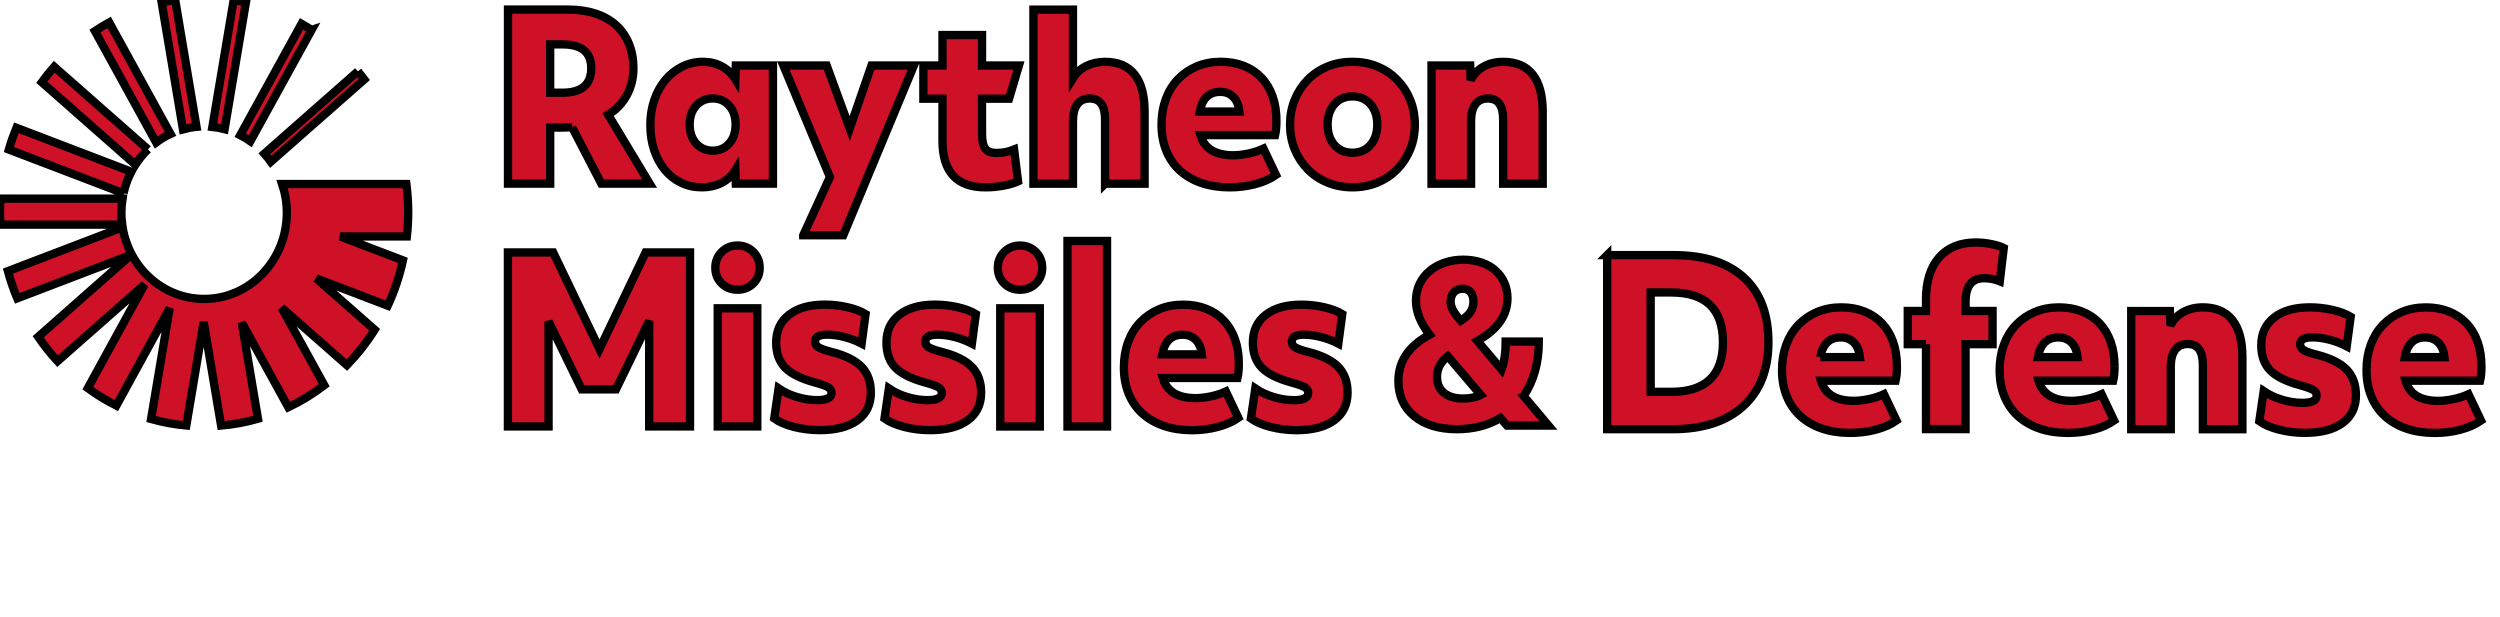
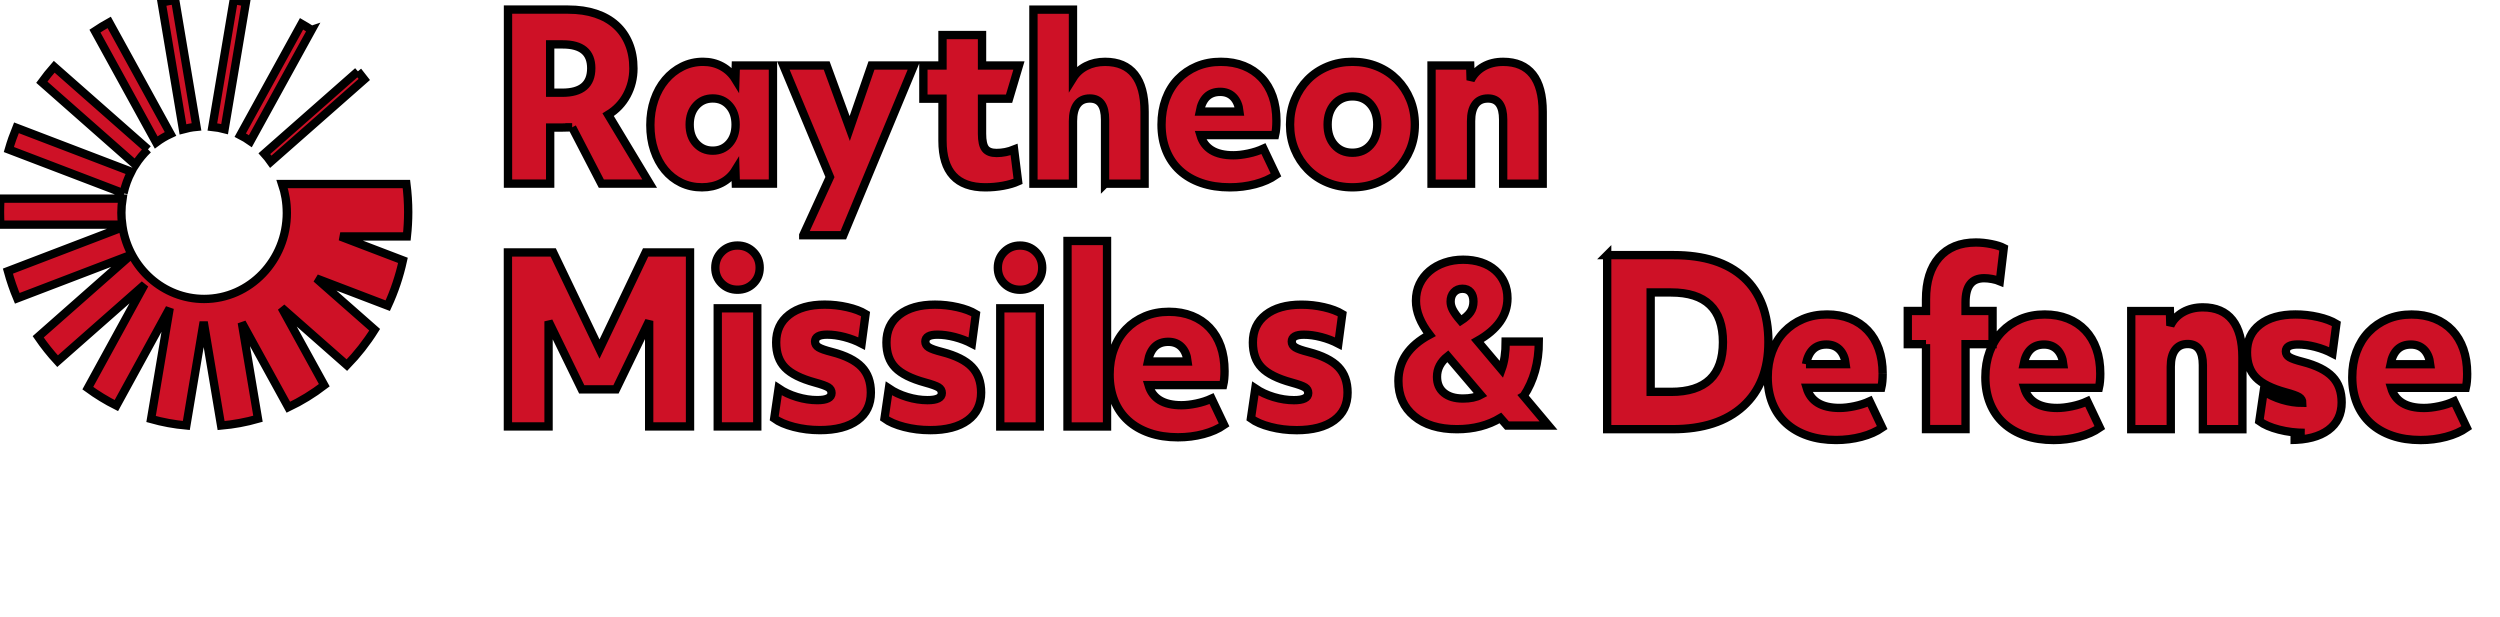
<svg xmlns="http://www.w3.org/2000/svg" width="300" height="74" xml:space="preserve" version="1.1">
  <g>
    <title>Layer 1</title>
-     <path stroke="null" id="svg_1" fill="#CE1126" d="m19.399,0.299c0.534,-0.119 1.076,-0.218 1.623,-0.299l2.559,15.221c-0.557,0.053 -1.101,0.153 -1.627,0.298l-2.555,-15.22zm-0.658,16.795c0.536,-0.399 1.112,-0.744 1.72,-1.026l-7.358,-13.381c-0.585,0.324 -1.155,0.671 -1.711,1.042l7.349,13.365zm-4.174,8.43c0,-0.575 0.047,-1.137 0.133,-1.686l-14.649,0c-0.032,0.534 -0.052,1.07 -0.052,1.613c0,0.506 0.017,1.008 0.045,1.508l14.62,0c-0.063,-0.47 -0.097,-0.947 -0.097,-1.435m19.855,0c0,5.717 -4.445,10.35 -9.927,10.35c-4.911,0 -8.986,-3.719 -9.784,-8.6l-13.763,5.263c0.306,1.121 0.681,2.21 1.122,3.262l13.678,-5.229l-11.165,9.849c0.707,1.035 1.484,2.011 2.326,2.922l10.44,-9.2l-6.812,12.438c1.082,0.789 2.226,1.49 3.425,2.091l6.4,-11.685l-2.233,13.297c1.367,0.385 2.78,0.647 4.23,0.778l2.083,-12.426l2.091,12.434c1.518,-0.133 2.996,-0.408 4.423,-0.816l-1.939,-11.536l5.584,10.154c1.528,-0.729 2.973,-1.615 4.315,-2.642l-5.125,-9.308l7.836,6.898c1.249,-1.285 2.368,-2.708 3.333,-4.249l-7.002,-6.161l8.572,3.275c0.793,-1.715 1.407,-3.538 1.823,-5.44l-7.524,-2.872l7.996,-0.001c0.103,-0.959 0.161,-1.931 0.161,-2.919c0,-1.143 -0.078,-2.266 -0.216,-3.368l-14.914,0c0.364,1.077 0.564,2.234 0.564,3.441m-19.599,-2.328c0.203,-0.916 0.519,-1.787 0.937,-2.592l-13.787,-5.271c-0.346,0.846 -0.65,1.717 -0.908,2.608l13.759,5.255zm28.128,-14.639l-11.223,9.882c0.276,0.306 0.535,0.629 0.773,0.968l11.22,-9.877c-0.25,-0.331 -0.506,-0.655 -0.77,-0.973m-5.558,-4.964c-0.394,-0.257 -0.794,-0.506 -1.202,-0.739l-7.357,13.36c0.422,0.215 0.827,0.457 1.213,0.729l7.347,-13.35zm-19.631,14.33l-11.257,-9.916c-0.522,0.593 -1.018,1.213 -1.485,1.856l11.231,9.898c0.434,-0.673 0.942,-1.288 1.511,-1.838m7.726,-2.696c0.502,0.051 0.993,0.142 1.469,0.268l2.557,-15.215c-0.484,-0.106 -0.973,-0.195 -1.467,-0.27l-2.559,15.217zm94.903,7.058c-0.695,0.128 -1.411,0.193 -2.148,0.193c-3.428,0 -5.141,-1.859 -5.141,-5.58l0,-5.057l-2.294,0l0,-3.986l2.294,0l0,-3.655l4.745,0l0,3.655l4.429,0l-1.186,3.986l-3.244,0l0,4.205c0,0.861 0.132,1.461 0.396,1.8c0.264,0.34 0.711,0.509 1.344,0.509c0.72,0 1.425,-0.138 2.109,-0.413l0.475,3.821c-0.492,0.22 -1.085,0.393 -1.78,0.522m-51.731,-7.009l3.506,6.762l5.801,0l-4.983,-8.273c0.967,-0.586 1.713,-1.37 2.241,-2.35c0.527,-0.981 0.79,-2.048 0.79,-3.202c0,-1.099 -0.18,-2.089 -0.54,-2.968c-0.361,-0.88 -0.875,-1.622 -1.542,-2.226c-0.667,-0.605 -1.485,-1.067 -2.452,-1.388c-0.967,-0.32 -2.066,-0.481 -3.295,-0.481l-7.223,0l0,20.888l5.062,0l0,-6.734l1.45,0l1.186,-0.028zm-2.636,-9.95l1.503,0c2.284,0 3.426,0.953 3.426,2.859c0,1.961 -1.159,2.941 -3.48,2.941l-1.45,0l0,-5.8zm26.732,2.529l-4.455,0l-0.052,1.649c-0.405,-0.66 -0.945,-1.172 -1.622,-1.54c-0.677,-0.366 -1.428,-0.549 -2.254,-0.549c-0.897,0 -1.732,0.192 -2.504,0.577c-0.774,0.384 -1.446,0.916 -2.017,1.594c-0.572,0.678 -1.015,1.479 -1.332,2.405c-0.316,0.926 -0.474,1.929 -0.474,3.009c0,1.1 0.154,2.107 0.462,3.024c0.307,0.917 0.734,1.704 1.279,2.364c0.545,0.659 1.195,1.173 1.951,1.539c0.755,0.366 1.591,0.55 2.505,0.55c0.878,0 1.664,-0.179 2.359,-0.537c0.694,-0.357 1.243,-0.866 1.648,-1.525l0.052,1.622l4.455,0l0,-14.182zm-5.246,9.358c-0.51,0.578 -1.168,0.866 -1.977,0.866c-0.809,0 -1.472,-0.288 -1.991,-0.866c-0.518,-0.577 -0.777,-1.333 -0.777,-2.267c0,-0.935 0.259,-1.691 0.777,-2.268c0.519,-0.578 1.182,-0.866 1.991,-0.866c0.809,0 1.467,0.288 1.977,0.866c0.509,0.577 0.765,1.333 0.765,2.268c0,0.934 -0.256,1.69 -0.765,2.267m80.139,-7.654c-0.668,-0.678 -1.459,-1.205 -2.373,-1.581c-0.915,-0.375 -1.907,-0.563 -2.979,-0.563c-1.073,0 -2.066,0.188 -2.978,0.563c-0.915,0.376 -1.706,0.903 -2.374,1.581c-0.668,0.678 -1.191,1.476 -1.568,2.391c-0.379,0.916 -0.567,1.914 -0.567,2.996c0,1.082 0.188,2.079 0.567,2.995c0.377,0.916 0.9,1.713 1.568,2.392c0.667,0.678 1.458,1.205 2.374,1.58c0.912,0.375 1.905,0.564 2.978,0.564c1.072,0 2.064,-0.188 2.979,-0.564c0.914,-0.375 1.705,-0.902 2.373,-1.58c0.667,-0.679 1.19,-1.476 1.568,-2.392c0.379,-0.916 0.567,-1.914 0.567,-2.995c0,-1.082 -0.189,-2.08 -0.567,-2.996c-0.377,-0.916 -0.9,-1.713 -1.568,-2.391m-3.19,7.834c-0.546,0.623 -1.266,0.934 -2.162,0.934c-0.896,0 -1.617,-0.311 -2.162,-0.934c-0.546,-0.623 -0.817,-1.438 -0.817,-2.446c0,-1.008 0.271,-1.824 0.817,-2.446c0.545,-0.623 1.265,-0.935 2.162,-0.935c0.896,0 1.616,0.312 2.162,0.935c0.545,0.623 0.817,1.438 0.817,2.446c0,1.008 -0.272,1.824 -0.817,2.446m-11.283,-2.886c0,-1.099 -0.154,-2.084 -0.462,-2.954c-0.309,-0.87 -0.752,-1.613 -1.332,-2.227c-0.581,-0.614 -1.284,-1.085 -2.109,-1.415c-0.827,-0.329 -1.75,-0.495 -2.768,-0.495c-1.055,0 -2.017,0.183 -2.887,0.549c-0.869,0.368 -1.621,0.88 -2.254,1.54c-0.633,0.659 -1.12,1.453 -1.463,2.378c-0.342,0.925 -0.514,1.947 -0.514,3.065c0,1.155 0.189,2.198 0.567,3.133c0.377,0.935 0.923,1.728 1.634,2.378c0.712,0.651 1.573,1.151 2.584,1.498c1.011,0.348 2.149,0.523 3.415,0.523c1.054,0 2.069,-0.129 3.045,-0.385c0.975,-0.256 1.806,-0.623 2.491,-1.099l-1.503,-3.161c-0.563,0.257 -1.174,0.454 -1.833,0.591c-0.658,0.137 -1.251,0.206 -1.779,0.206c-2.162,0 -3.48,-0.805 -3.955,-2.418l8.964,0c0.106,-0.458 0.159,-1.026 0.159,-1.704m-9.202,-1.126c0.298,-1.576 1.115,-2.363 2.451,-2.363c0.65,0 1.176,0.206 1.581,0.618c0.404,0.413 0.65,0.994 0.738,1.745l-4.77,0zm39.955,-4.453c0.799,1.008 1.199,2.501 1.199,4.48l0,8.631l-4.746,0l0,-7.696c0,-1.685 -0.606,-2.528 -1.82,-2.528c-0.668,0 -1.173,0.233 -1.516,0.7c-0.342,0.467 -0.514,1.14 -0.514,2.02l0,7.504l-4.745,0l0,-14.182l4.641,0l0.052,1.759c0.352,-0.696 0.865,-1.237 1.541,-1.622c0.677,-0.385 1.463,-0.577 2.36,-0.577c1.564,0 2.746,0.504 3.547,1.511m-51.318,13.111l0,-7.696c0,-1.685 -0.607,-2.528 -1.819,-2.528c-0.668,0 -1.173,0.233 -1.516,0.7c-0.344,0.467 -0.514,1.14 -0.514,2.02l0,7.504l-4.746,0l0,-20.888l4.746,0l0,8.218c0.387,-0.623 0.913,-1.104 1.582,-1.444c0.667,-0.339 1.423,-0.508 2.268,-0.508c1.564,0 2.746,0.504 3.545,1.511c0.8,1.008 1.2,2.501 1.2,4.48l0,8.631l-4.745,0zm-36.216,6.186l4.804,0l8.472,-20.367l-5.09,0l-2.609,7.559l-2.766,-7.559l-5.196,0l5.588,13.383l-3.203,6.984zm134.73,13.071l-2.187,0l0,-3.985l2.187,0l0,-1.375c0,-2.161 0.522,-3.842 1.568,-5.042c1.046,-1.2 2.517,-1.8 4.415,-1.8c0.597,0 1.217,0.065 1.859,0.192c0.642,0.129 1.138,0.284 1.489,0.467l-0.474,3.985c-0.264,-0.11 -0.572,-0.197 -0.922,-0.262c-0.352,-0.064 -0.668,-0.096 -0.949,-0.096c-0.757,0 -1.319,0.238 -1.687,0.714c-0.37,0.477 -0.554,1.199 -0.554,2.171l0,1.044l3.243,0l0,3.985l-3.243,0l0,10.194l-4.745,0l0,-10.194zm-170.17,-11.012l5.431,0l5.561,11.598l5.536,-11.598l5.325,0l0,20.887l-4.903,0l0,-12.669l-3.981,8.216l-4.112,0l-3.98,-8.162l0,12.615l-4.878,0l0,-20.887zm27.55,4.479c-0.755,0 -1.389,-0.251 -1.899,-0.755c-0.509,-0.504 -0.765,-1.132 -0.765,-1.883c0,-0.752 0.255,-1.383 0.765,-1.897c0.51,-0.513 1.143,-0.77 1.899,-0.77c0.755,0 1.389,0.257 1.898,0.77c0.51,0.513 0.764,1.145 0.764,1.897c0,0.752 -0.254,1.379 -0.764,1.883c-0.509,0.504 -1.144,0.755 -1.898,0.755m-2.372,2.227l4.745,0l0,14.181l-4.745,0l0,-14.181zm12.232,14.619c-1.072,0 -2.104,-0.128 -3.097,-0.384c-0.993,-0.256 -1.78,-0.595 -2.359,-1.017l0.527,-3.6c0.65,0.44 1.389,0.783 2.214,1.031c0.827,0.248 1.634,0.372 2.425,0.372c1.143,0 1.714,-0.285 1.714,-0.852c0,-0.293 -0.131,-0.523 -0.395,-0.688c-0.264,-0.163 -0.8,-0.356 -1.608,-0.577c-1.67,-0.457 -2.861,-1.053 -3.573,-1.786c-0.712,-0.732 -1.068,-1.74 -1.068,-3.022c0,-1.411 0.519,-2.519 1.556,-3.325c1.037,-0.807 2.46,-1.21 4.27,-1.21c0.914,0 1.816,0.101 2.703,0.303c0.887,0.201 1.621,0.476 2.2,0.825l-0.474,3.545c-0.632,-0.33 -1.318,-0.591 -2.055,-0.784c-0.739,-0.191 -1.434,-0.287 -2.083,-0.287c-0.966,0 -1.45,0.275 -1.45,0.824c0,0.293 0.14,0.527 0.422,0.7c0.281,0.175 0.817,0.362 1.608,0.563c1.634,0.423 2.822,1.017 3.559,1.787c0.738,0.77 1.107,1.796 1.107,3.079c0,1.429 -0.537,2.538 -1.608,3.325c-1.073,0.787 -2.584,1.181 -4.535,1.181m13.236,0c-1.072,0 -2.104,-0.128 -3.098,-0.384c-0.993,-0.256 -1.779,-0.595 -2.359,-1.017l0.527,-3.6c0.65,0.44 1.389,0.783 2.214,1.031c0.827,0.248 1.634,0.372 2.425,0.372c1.143,0 1.713,-0.285 1.713,-0.852c0,-0.293 -0.13,-0.523 -0.395,-0.688c-0.264,-0.163 -0.8,-0.356 -1.608,-0.577c-1.67,-0.457 -2.861,-1.053 -3.573,-1.786c-0.712,-0.732 -1.068,-1.74 -1.068,-3.022c0,-1.411 0.519,-2.519 1.557,-3.325c1.036,-0.807 2.46,-1.21 4.27,-1.21c0.913,0 1.815,0.101 2.702,0.303c0.887,0.201 1.621,0.476 2.2,0.825l-0.474,3.545c-0.632,-0.33 -1.317,-0.591 -2.055,-0.784c-0.739,-0.191 -1.434,-0.287 -2.083,-0.287c-0.966,0 -1.449,0.275 -1.449,0.824c0,0.293 0.14,0.527 0.421,0.7c0.281,0.175 0.817,0.362 1.608,0.563c1.635,0.423 2.822,1.017 3.559,1.787c0.738,0.77 1.107,1.796 1.107,3.079c0,1.429 -0.537,2.538 -1.608,3.325c-1.073,0.787 -2.584,1.181 -4.535,1.181m10.809,-16.847c-0.755,0 -1.389,-0.251 -1.898,-0.755c-0.509,-0.504 -0.764,-1.132 -0.764,-1.883c0,-0.752 0.254,-1.383 0.764,-1.897c0.51,-0.513 1.143,-0.77 1.898,-0.77c0.755,0 1.389,0.257 1.899,0.77c0.509,0.513 0.765,1.145 0.765,1.897c0,0.752 -0.255,1.379 -0.765,1.883c-0.51,0.504 -1.144,0.755 -1.899,0.755m-2.372,2.227l4.745,0l0,14.181l-4.745,0l0,-14.181zm8.068,-8.08l4.745,0l0,22.261l-4.745,0l0,-22.261zm27.467,22.7c-1.072,0 -2.104,-0.128 -3.097,-0.384c-0.993,-0.256 -1.78,-0.595 -2.359,-1.017l0.527,-3.6c0.65,0.44 1.389,0.783 2.214,1.031c0.827,0.248 1.634,0.372 2.425,0.372c1.144,0 1.713,-0.285 1.713,-0.852c0,-0.293 -0.13,-0.523 -0.394,-0.688c-0.264,-0.163 -0.8,-0.356 -1.608,-0.577c-1.67,-0.457 -2.862,-1.053 -3.573,-1.786c-0.711,-0.732 -1.068,-1.74 -1.068,-3.022c0,-1.411 0.519,-2.519 1.556,-3.325c1.037,-0.807 2.46,-1.21 4.27,-1.21c0.914,0 1.815,0.101 2.702,0.303c0.887,0.201 1.621,0.476 2.201,0.825l-0.474,3.545c-0.632,-0.33 -1.317,-0.591 -2.055,-0.784c-0.74,-0.191 -1.434,-0.287 -2.083,-0.287c-0.966,0 -1.449,0.275 -1.449,0.824c0,0.293 0.14,0.527 0.42,0.7c0.281,0.175 0.817,0.362 1.608,0.563c1.634,0.423 2.822,1.017 3.559,1.787c0.738,0.77 1.108,1.796 1.108,3.079c0,1.429 -0.537,2.538 -1.608,3.325c-1.073,0.787 -2.584,1.181 -4.535,1.181m27.278,-4.099c1.21,-1.829 1.817,-4.007 1.817,-6.532l-3.976,0c0,1.318 -0.167,2.433 -0.5,3.348l-2.895,-3.43c2.405,-1.354 3.607,-3.057 3.607,-5.105c0,-0.696 -0.128,-1.327 -0.382,-1.893c-0.256,-0.568 -0.615,-1.058 -1.08,-1.469c-0.465,-0.412 -1.026,-0.727 -1.685,-0.947c-0.659,-0.22 -1.383,-0.329 -2.173,-0.329c-0.79,0 -1.532,0.119 -2.225,0.356c-0.694,0.239 -1.294,0.573 -1.803,1.002c-0.509,0.431 -0.909,0.947 -1.198,1.552c-0.289,0.604 -0.434,1.28 -0.434,2.03c0,1.3 0.543,2.653 1.632,4.062c-2.493,1.337 -3.739,3.184 -3.739,5.545c0,1.775 0.632,3.183 1.897,4.226c1.263,1.044 2.974,1.565 5.132,1.565c1.985,0 3.721,-0.447 5.213,-1.344l0.79,0.905l4.976,0l-2.975,-3.541zm-8.373,-12.447c0.264,-0.283 0.606,-0.424 1.027,-0.424c0.421,0 0.746,0.136 0.974,0.412c0.228,0.273 0.342,0.648 0.342,1.124c0,0.477 -0.119,0.892 -0.356,1.249c-0.237,0.357 -0.627,0.709 -1.171,1.057c-0.457,-0.531 -0.773,-0.966 -0.948,-1.305c-0.176,-0.337 -0.264,-0.672 -0.264,-1.002c0,-0.456 0.131,-0.827 0.395,-1.112m1.079,12.75c-0.965,0 -1.724,-0.229 -2.277,-0.686c-0.553,-0.457 -0.83,-1.098 -0.83,-1.922c0,-0.969 0.43,-1.793 1.29,-2.471l3.949,4.639c-0.544,0.293 -1.256,0.44 -2.133,0.44m17.311,-17.209l7.989,0c3.654,0 6.462,0.898 8.422,2.694c1.959,1.796 2.939,4.379 2.939,7.75c0,3.297 -1.012,5.863 -3.032,7.695c-2.021,1.833 -4.842,2.748 -8.462,2.748l-7.856,0l0,-20.887zm5.22,16.408l2.452,0c4.148,0 6.222,-1.988 6.222,-5.964c0,-3.975 -2.074,-5.964 -6.222,-5.964l-2.452,0l0,11.928zm57.669,-9.701l4.64,0l0.053,1.758c0.333,-0.695 0.843,-1.237 1.528,-1.621c0.686,-0.384 1.477,-0.577 2.374,-0.577c1.563,0 2.745,0.508 3.545,1.525c0.8,1.017 1.2,2.507 1.2,4.467l0,8.629l-4.745,0l0,-7.695c0,-1.686 -0.607,-2.528 -1.819,-2.528c-0.651,0 -1.151,0.234 -1.502,0.7c-0.353,0.468 -0.529,1.142 -0.529,2.021l0,7.502l-4.745,0l0,-14.18zm20.826,14.619c-1.072,0 -2.104,-0.128 -3.098,-0.384c-0.993,-0.256 -1.779,-0.595 -2.359,-1.017l0.527,-3.6c0.65,0.44 1.389,0.782 2.214,1.03c0.826,0.248 1.634,0.372 2.425,0.372c1.143,0 1.713,-0.284 1.713,-0.852c0,-0.293 -0.131,-0.523 -0.395,-0.688c-0.264,-0.164 -0.8,-0.357 -1.608,-0.577c-1.67,-0.457 -2.861,-1.053 -3.572,-1.786c-0.712,-0.732 -1.069,-1.74 -1.069,-3.022c0,-1.411 0.519,-2.519 1.557,-3.325c1.036,-0.807 2.459,-1.21 4.269,-1.21c0.913,0 1.815,0.101 2.702,0.303c0.887,0.201 1.621,0.476 2.2,0.824l-0.473,3.546c-0.632,-0.33 -1.318,-0.592 -2.056,-0.784c-0.739,-0.192 -1.434,-0.288 -2.083,-0.288c-0.967,0 -1.45,0.276 -1.45,0.825c0,0.293 0.14,0.527 0.421,0.7c0.281,0.176 0.817,0.363 1.608,0.563c1.634,0.422 2.821,1.017 3.559,1.786c0.738,0.77 1.107,1.797 1.107,3.079c0,1.429 -0.537,2.538 -1.608,3.325c-1.073,0.787 -2.584,1.181 -4.534,1.181m-127.913,-8.29c0,-1.099 -0.154,-2.084 -0.462,-2.955c-0.308,-0.87 -0.752,-1.612 -1.332,-2.226c-0.58,-0.614 -1.283,-1.085 -2.109,-1.415c-0.827,-0.33 -1.75,-0.495 -2.768,-0.495c-1.056,0 -2.017,0.183 -2.887,0.549c-0.87,0.368 -1.621,0.88 -2.254,1.54c-0.633,0.659 -1.12,1.453 -1.463,2.378c-0.343,0.924 -0.515,1.947 -0.515,3.064c0,1.155 0.19,2.199 0.568,3.133c0.377,0.935 0.922,1.728 1.634,2.378c0.712,0.651 1.574,1.15 2.584,1.498c1.01,0.348 2.148,0.522 3.415,0.522c1.054,0 2.069,-0.128 3.045,-0.384c0.975,-0.256 1.806,-0.623 2.492,-1.099l-1.503,-3.161c-0.562,0.257 -1.173,0.454 -1.832,0.591c-0.659,0.137 -1.252,0.205 -1.779,0.205c-2.162,0 -3.48,-0.805 -3.955,-2.417l8.964,0c0.106,-0.458 0.159,-1.027 0.159,-1.704m-9.201,-1.127c0.297,-1.576 1.115,-2.362 2.451,-2.362c0.65,0 1.176,0.206 1.581,0.617c0.404,0.413 0.65,0.994 0.738,1.745l-4.77,0zm88.173,1.448c0,-1.1 -0.154,-2.085 -0.462,-2.955c-0.308,-0.87 -0.752,-1.613 -1.332,-2.227c-0.581,-0.614 -1.283,-1.085 -2.109,-1.415c-0.827,-0.329 -1.75,-0.495 -2.768,-0.495c-1.056,0 -2.017,0.184 -2.887,0.549c-0.87,0.368 -1.621,0.88 -2.254,1.54c-0.632,0.659 -1.12,1.453 -1.463,2.378c-0.343,0.925 -0.515,1.947 -0.515,3.065c0,1.155 0.19,2.198 0.567,3.133c0.378,0.935 0.923,1.728 1.634,2.378c0.712,0.651 1.574,1.151 2.584,1.498c1.011,0.349 2.149,0.523 3.415,0.523c1.054,0 2.069,-0.129 3.045,-0.384c0.975,-0.257 1.806,-0.624 2.492,-1.1l-1.503,-3.161c-0.563,0.258 -1.174,0.454 -1.832,0.591c-0.659,0.137 -1.252,0.206 -1.779,0.206c-2.162,0 -3.481,-0.805 -3.955,-2.418l8.964,0c0.106,-0.458 0.159,-1.026 0.159,-1.704m-9.201,-1.127c0.297,-1.576 1.115,-2.363 2.451,-2.363c0.649,0 1.176,0.206 1.581,0.618c0.404,0.413 0.649,0.994 0.738,1.745l-4.771,0zm35.314,1.127c0,-1.1 -0.154,-2.085 -0.462,-2.955c-0.308,-0.87 -0.752,-1.613 -1.331,-2.227c-0.58,-0.614 -1.284,-1.085 -2.109,-1.415c-0.826,-0.329 -1.749,-0.495 -2.768,-0.495c-1.055,0 -2.017,0.184 -2.887,0.549c-0.87,0.368 -1.621,0.88 -2.254,1.54c-0.632,0.659 -1.12,1.453 -1.463,2.378c-0.342,0.925 -0.514,1.947 -0.514,3.065c0,1.155 0.189,2.198 0.567,3.133c0.377,0.935 0.922,1.728 1.634,2.378c0.712,0.651 1.573,1.151 2.584,1.498c1.01,0.349 2.148,0.523 3.414,0.523c1.054,0 2.069,-0.129 3.045,-0.384c0.975,-0.257 1.806,-0.624 2.492,-1.1l-1.503,-3.161c-0.562,0.258 -1.173,0.454 -1.833,0.591c-0.659,0.137 -1.252,0.206 -1.779,0.206c-2.163,0 -3.48,-0.805 -3.956,-2.418l8.964,0c0.106,-0.458 0.159,-1.026 0.159,-1.704m-9.201,-1.127c0.299,-1.576 1.116,-2.363 2.452,-2.363c0.649,0 1.176,0.206 1.581,0.618c0.403,0.413 0.649,0.994 0.738,1.745l-4.77,0zm53.228,1.127c0,-1.1 -0.154,-2.085 -0.462,-2.955c-0.308,-0.87 -0.752,-1.613 -1.332,-2.227c-0.581,-0.614 -1.284,-1.085 -2.109,-1.415c-0.827,-0.329 -1.75,-0.495 -2.768,-0.495c-1.055,0 -2.016,0.184 -2.887,0.549c-0.869,0.368 -1.621,0.88 -2.254,1.54c-0.632,0.659 -1.12,1.453 -1.463,2.378c-0.342,0.925 -0.514,1.947 -0.514,3.065c0,1.155 0.189,2.198 0.567,3.133c0.377,0.935 0.922,1.728 1.634,2.378c0.712,0.651 1.573,1.151 2.584,1.498c1.011,0.349 2.149,0.523 3.415,0.523c1.054,0 2.069,-0.129 3.045,-0.384c0.975,-0.257 1.807,-0.624 2.492,-1.1l-1.503,-3.161c-0.562,0.258 -1.173,0.454 -1.832,0.591c-0.658,0.137 -1.251,0.206 -1.779,0.206c-2.162,0 -3.48,-0.805 -3.955,-2.418l8.964,0c0.106,-0.458 0.159,-1.026 0.159,-1.704m-9.202,-1.127c0.298,-1.576 1.115,-2.363 2.451,-2.363c0.65,0 1.176,0.206 1.582,0.618c0.404,0.413 0.649,0.994 0.738,1.745l-4.77,0z" class="st0" />
+     <path stroke="null" id="svg_1" fill="#CE1126" d="m19.399,0.299c0.534,-0.119 1.076,-0.218 1.623,-0.299l2.559,15.221c-0.557,0.053 -1.101,0.153 -1.627,0.298l-2.555,-15.22zm-0.658,16.795c0.536,-0.399 1.112,-0.744 1.72,-1.026l-7.358,-13.381c-0.585,0.324 -1.155,0.671 -1.711,1.042l7.349,13.365zm-4.174,8.43c0,-0.575 0.047,-1.137 0.133,-1.686l-14.649,0c-0.032,0.534 -0.052,1.07 -0.052,1.613c0,0.506 0.017,1.008 0.045,1.508l14.62,0c-0.063,-0.47 -0.097,-0.947 -0.097,-1.435m19.855,0c0,5.717 -4.445,10.35 -9.927,10.35c-4.911,0 -8.986,-3.719 -9.784,-8.6l-13.763,5.263c0.306,1.121 0.681,2.21 1.122,3.262l13.678,-5.229l-11.165,9.849c0.707,1.035 1.484,2.011 2.326,2.922l10.44,-9.2l-6.812,12.438c1.082,0.789 2.226,1.49 3.425,2.091l6.4,-11.685l-2.233,13.297c1.367,0.385 2.78,0.647 4.23,0.778l2.083,-12.426l2.091,12.434c1.518,-0.133 2.996,-0.408 4.423,-0.816l-1.939,-11.536l5.584,10.154c1.528,-0.729 2.973,-1.615 4.315,-2.642l-5.125,-9.308l7.836,6.898c1.249,-1.285 2.368,-2.708 3.333,-4.249l-7.002,-6.161l8.572,3.275c0.793,-1.715 1.407,-3.538 1.823,-5.44l-7.524,-2.872l7.996,-0.001c0.103,-0.959 0.161,-1.931 0.161,-2.919c0,-1.143 -0.078,-2.266 -0.216,-3.368l-14.914,0c0.364,1.077 0.564,2.234 0.564,3.441m-19.599,-2.328c0.203,-0.916 0.519,-1.787 0.937,-2.592l-13.787,-5.271c-0.346,0.846 -0.65,1.717 -0.908,2.608l13.759,5.255zm28.128,-14.639l-11.223,9.882c0.276,0.306 0.535,0.629 0.773,0.968l11.22,-9.877c-0.25,-0.331 -0.506,-0.655 -0.77,-0.973m-5.558,-4.964c-0.394,-0.257 -0.794,-0.506 -1.202,-0.739l-7.357,13.36c0.422,0.215 0.827,0.457 1.213,0.729l7.347,-13.35zm-19.631,14.33l-11.257,-9.916c-0.522,0.593 -1.018,1.213 -1.485,1.856l11.231,9.898c0.434,-0.673 0.942,-1.288 1.511,-1.838m7.726,-2.696c0.502,0.051 0.993,0.142 1.469,0.268l2.557,-15.215c-0.484,-0.106 -0.973,-0.195 -1.467,-0.27l-2.559,15.217zm94.903,7.058c-0.695,0.128 -1.411,0.193 -2.148,0.193c-3.428,0 -5.141,-1.859 -5.141,-5.58l0,-5.057l-2.294,0l0,-3.986l2.294,0l0,-3.655l4.745,0l0,3.655l4.429,0l-1.186,3.986l-3.244,0l0,4.205c0,0.861 0.132,1.461 0.396,1.8c0.264,0.34 0.711,0.509 1.344,0.509c0.72,0 1.425,-0.138 2.109,-0.413l0.475,3.821c-0.492,0.22 -1.085,0.393 -1.78,0.522m-51.731,-7.009l3.506,6.762l5.801,0l-4.983,-8.273c0.967,-0.586 1.713,-1.37 2.241,-2.35c0.527,-0.981 0.79,-2.048 0.79,-3.202c0,-1.099 -0.18,-2.089 -0.54,-2.968c-0.361,-0.88 -0.875,-1.622 -1.542,-2.226c-0.667,-0.605 -1.485,-1.067 -2.452,-1.388c-0.967,-0.32 -2.066,-0.481 -3.295,-0.481l-7.223,0l0,20.888l5.062,0l0,-6.734l1.45,0l1.186,-0.028zm-2.636,-9.95l1.503,0c2.284,0 3.426,0.953 3.426,2.859c0,1.961 -1.159,2.941 -3.48,2.941l-1.45,0l0,-5.8zm26.732,2.529l-4.455,0l-0.052,1.649c-0.405,-0.66 -0.945,-1.172 -1.622,-1.54c-0.677,-0.366 -1.428,-0.549 -2.254,-0.549c-0.897,0 -1.732,0.192 -2.504,0.577c-0.774,0.384 -1.446,0.916 -2.017,1.594c-0.572,0.678 -1.015,1.479 -1.332,2.405c-0.316,0.926 -0.474,1.929 -0.474,3.009c0,1.1 0.154,2.107 0.462,3.024c0.307,0.917 0.734,1.704 1.279,2.364c0.545,0.659 1.195,1.173 1.951,1.539c0.755,0.366 1.591,0.55 2.505,0.55c0.878,0 1.664,-0.179 2.359,-0.537c0.694,-0.357 1.243,-0.866 1.648,-1.525l0.052,1.622l4.455,0l0,-14.182zm-5.246,9.358c-0.51,0.578 -1.168,0.866 -1.977,0.866c-0.809,0 -1.472,-0.288 -1.991,-0.866c-0.518,-0.577 -0.777,-1.333 -0.777,-2.267c0,-0.935 0.259,-1.691 0.777,-2.268c0.519,-0.578 1.182,-0.866 1.991,-0.866c0.809,0 1.467,0.288 1.977,0.866c0.509,0.577 0.765,1.333 0.765,2.268c0,0.934 -0.256,1.69 -0.765,2.267m80.139,-7.654c-0.668,-0.678 -1.459,-1.205 -2.373,-1.581c-0.915,-0.375 -1.907,-0.563 -2.979,-0.563c-1.073,0 -2.066,0.188 -2.978,0.563c-0.915,0.376 -1.706,0.903 -2.374,1.581c-0.668,0.678 -1.191,1.476 -1.568,2.391c-0.379,0.916 -0.567,1.914 -0.567,2.996c0,1.082 0.188,2.079 0.567,2.995c0.377,0.916 0.9,1.713 1.568,2.392c0.667,0.678 1.458,1.205 2.374,1.58c0.912,0.375 1.905,0.564 2.978,0.564c1.072,0 2.064,-0.188 2.979,-0.564c0.914,-0.375 1.705,-0.902 2.373,-1.58c0.667,-0.679 1.19,-1.476 1.568,-2.392c0.379,-0.916 0.567,-1.914 0.567,-2.995c0,-1.082 -0.189,-2.08 -0.567,-2.996c-0.377,-0.916 -0.9,-1.713 -1.568,-2.391m-3.19,7.834c-0.546,0.623 -1.266,0.934 -2.162,0.934c-0.896,0 -1.617,-0.311 -2.162,-0.934c-0.546,-0.623 -0.817,-1.438 -0.817,-2.446c0,-1.008 0.271,-1.824 0.817,-2.446c0.545,-0.623 1.265,-0.935 2.162,-0.935c0.896,0 1.616,0.312 2.162,0.935c0.545,0.623 0.817,1.438 0.817,2.446c0,1.008 -0.272,1.824 -0.817,2.446m-11.283,-2.886c0,-1.099 -0.154,-2.084 -0.462,-2.954c-0.309,-0.87 -0.752,-1.613 -1.332,-2.227c-0.581,-0.614 -1.284,-1.085 -2.109,-1.415c-0.827,-0.329 -1.75,-0.495 -2.768,-0.495c-1.055,0 -2.017,0.183 -2.887,0.549c-0.869,0.368 -1.621,0.88 -2.254,1.54c-0.633,0.659 -1.12,1.453 -1.463,2.378c-0.342,0.925 -0.514,1.947 -0.514,3.065c0,1.155 0.189,2.198 0.567,3.133c0.377,0.935 0.923,1.728 1.634,2.378c0.712,0.651 1.573,1.151 2.584,1.498c1.011,0.348 2.149,0.523 3.415,0.523c1.054,0 2.069,-0.129 3.045,-0.385c0.975,-0.256 1.806,-0.623 2.491,-1.099l-1.503,-3.161c-0.563,0.257 -1.174,0.454 -1.833,0.591c-0.658,0.137 -1.251,0.206 -1.779,0.206c-2.162,0 -3.48,-0.805 -3.955,-2.418l8.964,0c0.106,-0.458 0.159,-1.026 0.159,-1.704m-9.202,-1.126c0.298,-1.576 1.115,-2.363 2.451,-2.363c0.65,0 1.176,0.206 1.581,0.618c0.404,0.413 0.65,0.994 0.738,1.745l-4.77,0zm39.955,-4.453c0.799,1.008 1.199,2.501 1.199,4.48l0,8.631l-4.746,0l0,-7.696c0,-1.685 -0.606,-2.528 -1.82,-2.528c-0.668,0 -1.173,0.233 -1.516,0.7c-0.342,0.467 -0.514,1.14 -0.514,2.02l0,7.504l-4.745,0l0,-14.182l4.641,0l0.052,1.759c0.352,-0.696 0.865,-1.237 1.541,-1.622c0.677,-0.385 1.463,-0.577 2.36,-0.577c1.564,0 2.746,0.504 3.547,1.511m-51.318,13.111l0,-7.696c0,-1.685 -0.607,-2.528 -1.819,-2.528c-0.668,0 -1.173,0.233 -1.516,0.7c-0.344,0.467 -0.514,1.14 -0.514,2.02l0,7.504l-4.746,0l0,-20.888l4.746,0l0,8.218c0.387,-0.623 0.913,-1.104 1.582,-1.444c0.667,-0.339 1.423,-0.508 2.268,-0.508c1.564,0 2.746,0.504 3.545,1.511c0.8,1.008 1.2,2.501 1.2,4.48l0,8.631l-4.745,0zm-36.216,6.186l4.804,0l8.472,-20.367l-5.09,0l-2.609,7.559l-2.766,-7.559l-5.196,0l5.588,13.383l-3.203,6.984zm134.73,13.071l-2.187,0l0,-3.985l2.187,0l0,-1.375c0,-2.161 0.522,-3.842 1.568,-5.042c1.046,-1.2 2.517,-1.8 4.415,-1.8c0.597,0 1.217,0.065 1.859,0.192c0.642,0.129 1.138,0.284 1.489,0.467l-0.474,3.985c-0.264,-0.11 -0.572,-0.197 -0.922,-0.262c-0.352,-0.064 -0.668,-0.096 -0.949,-0.096c-0.757,0 -1.319,0.238 -1.687,0.714c-0.37,0.477 -0.554,1.199 -0.554,2.171l0,1.044l3.243,0l0,3.985l-3.243,0l0,10.194l-4.745,0l0,-10.194zm-170.17,-11.012l5.431,0l5.561,11.598l5.536,-11.598l5.325,0l0,20.887l-4.903,0l0,-12.669l-3.981,8.216l-4.112,0l-3.98,-8.162l0,12.615l-4.878,0l0,-20.887zm27.55,4.479c-0.755,0 -1.389,-0.251 -1.899,-0.755c-0.509,-0.504 -0.765,-1.132 -0.765,-1.883c0,-0.752 0.255,-1.383 0.765,-1.897c0.51,-0.513 1.143,-0.77 1.899,-0.77c0.755,0 1.389,0.257 1.898,0.77c0.51,0.513 0.764,1.145 0.764,1.897c0,0.752 -0.254,1.379 -0.764,1.883c-0.509,0.504 -1.144,0.755 -1.898,0.755m-2.372,2.227l4.745,0l0,14.181l-4.745,0l0,-14.181zm12.232,14.619c-1.072,0 -2.104,-0.128 -3.097,-0.384c-0.993,-0.256 -1.78,-0.595 -2.359,-1.017l0.527,-3.6c0.65,0.44 1.389,0.783 2.214,1.031c0.827,0.248 1.634,0.372 2.425,0.372c1.143,0 1.714,-0.285 1.714,-0.852c0,-0.293 -0.131,-0.523 -0.395,-0.688c-0.264,-0.163 -0.8,-0.356 -1.608,-0.577c-1.67,-0.457 -2.861,-1.053 -3.573,-1.786c-0.712,-0.732 -1.068,-1.74 -1.068,-3.022c0,-1.411 0.519,-2.519 1.556,-3.325c1.037,-0.807 2.46,-1.21 4.27,-1.21c0.914,0 1.816,0.101 2.703,0.303c0.887,0.201 1.621,0.476 2.2,0.825l-0.474,3.545c-0.632,-0.33 -1.318,-0.591 -2.055,-0.784c-0.739,-0.191 -1.434,-0.287 -2.083,-0.287c-0.966,0 -1.45,0.275 -1.45,0.824c0,0.293 0.14,0.527 0.422,0.7c0.281,0.175 0.817,0.362 1.608,0.563c1.634,0.423 2.822,1.017 3.559,1.787c0.738,0.77 1.107,1.796 1.107,3.079c0,1.429 -0.537,2.538 -1.608,3.325c-1.073,0.787 -2.584,1.181 -4.535,1.181m13.236,0c-1.072,0 -2.104,-0.128 -3.098,-0.384c-0.993,-0.256 -1.779,-0.595 -2.359,-1.017l0.527,-3.6c0.65,0.44 1.389,0.783 2.214,1.031c0.827,0.248 1.634,0.372 2.425,0.372c1.143,0 1.713,-0.285 1.713,-0.852c0,-0.293 -0.13,-0.523 -0.395,-0.688c-0.264,-0.163 -0.8,-0.356 -1.608,-0.577c-1.67,-0.457 -2.861,-1.053 -3.573,-1.786c-0.712,-0.732 -1.068,-1.74 -1.068,-3.022c0,-1.411 0.519,-2.519 1.557,-3.325c1.036,-0.807 2.46,-1.21 4.27,-1.21c0.913,0 1.815,0.101 2.702,0.303c0.887,0.201 1.621,0.476 2.2,0.825l-0.474,3.545c-0.632,-0.33 -1.317,-0.591 -2.055,-0.784c-0.739,-0.191 -1.434,-0.287 -2.083,-0.287c-0.966,0 -1.449,0.275 -1.449,0.824c0,0.293 0.14,0.527 0.421,0.7c0.281,0.175 0.817,0.362 1.608,0.563c1.635,0.423 2.822,1.017 3.559,1.787c0.738,0.77 1.107,1.796 1.107,3.079c0,1.429 -0.537,2.538 -1.608,3.325c-1.073,0.787 -2.584,1.181 -4.535,1.181m10.809,-16.847c-0.755,0 -1.389,-0.251 -1.898,-0.755c-0.509,-0.504 -0.764,-1.132 -0.764,-1.883c0,-0.752 0.254,-1.383 0.764,-1.897c0.51,-0.513 1.143,-0.77 1.898,-0.77c0.755,0 1.389,0.257 1.899,0.77c0.509,0.513 0.765,1.145 0.765,1.897c0,0.752 -0.255,1.379 -0.765,1.883c-0.51,0.504 -1.144,0.755 -1.899,0.755m-2.372,2.227l4.745,0l0,14.181l-4.745,0l0,-14.181zm8.068,-8.08l4.745,0l0,22.261l-4.745,0l0,-22.261zm27.467,22.7c-1.072,0 -2.104,-0.128 -3.097,-0.384c-0.993,-0.256 -1.78,-0.595 -2.359,-1.017l0.527,-3.6c0.65,0.44 1.389,0.783 2.214,1.031c0.827,0.248 1.634,0.372 2.425,0.372c1.144,0 1.713,-0.285 1.713,-0.852c0,-0.293 -0.13,-0.523 -0.394,-0.688c-0.264,-0.163 -0.8,-0.356 -1.608,-0.577c-1.67,-0.457 -2.862,-1.053 -3.573,-1.786c-0.711,-0.732 -1.068,-1.74 -1.068,-3.022c0,-1.411 0.519,-2.519 1.556,-3.325c1.037,-0.807 2.46,-1.21 4.27,-1.21c0.914,0 1.815,0.101 2.702,0.303c0.887,0.201 1.621,0.476 2.201,0.825l-0.474,3.545c-0.632,-0.33 -1.317,-0.591 -2.055,-0.784c-0.74,-0.191 -1.434,-0.287 -2.083,-0.287c-0.966,0 -1.449,0.275 -1.449,0.824c0,0.293 0.14,0.527 0.42,0.7c0.281,0.175 0.817,0.362 1.608,0.563c1.634,0.423 2.822,1.017 3.559,1.787c0.738,0.77 1.108,1.796 1.108,3.079c0,1.429 -0.537,2.538 -1.608,3.325c-1.073,0.787 -2.584,1.181 -4.535,1.181m27.278,-4.099c1.21,-1.829 1.817,-4.007 1.817,-6.532l-3.976,0c0,1.318 -0.167,2.433 -0.5,3.348l-2.895,-3.43c2.405,-1.354 3.607,-3.057 3.607,-5.105c0,-0.696 -0.128,-1.327 -0.382,-1.893c-0.256,-0.568 -0.615,-1.058 -1.08,-1.469c-0.465,-0.412 -1.026,-0.727 -1.685,-0.947c-0.659,-0.22 -1.383,-0.329 -2.173,-0.329c-0.79,0 -1.532,0.119 -2.225,0.356c-0.694,0.239 -1.294,0.573 -1.803,1.002c-0.509,0.431 -0.909,0.947 -1.198,1.552c-0.289,0.604 -0.434,1.28 -0.434,2.03c0,1.3 0.543,2.653 1.632,4.062c-2.493,1.337 -3.739,3.184 -3.739,5.545c0,1.775 0.632,3.183 1.897,4.226c1.263,1.044 2.974,1.565 5.132,1.565c1.985,0 3.721,-0.447 5.213,-1.344l0.79,0.905l4.976,0l-2.975,-3.541zm-8.373,-12.447c0.264,-0.283 0.606,-0.424 1.027,-0.424c0.421,0 0.746,0.136 0.974,0.412c0.228,0.273 0.342,0.648 0.342,1.124c0,0.477 -0.119,0.892 -0.356,1.249c-0.237,0.357 -0.627,0.709 -1.171,1.057c-0.457,-0.531 -0.773,-0.966 -0.948,-1.305c-0.176,-0.337 -0.264,-0.672 -0.264,-1.002c0,-0.456 0.131,-0.827 0.395,-1.112m1.079,12.75c-0.965,0 -1.724,-0.229 -2.277,-0.686c-0.553,-0.457 -0.83,-1.098 -0.83,-1.922c0,-0.969 0.43,-1.793 1.29,-2.471l3.949,4.639c-0.544,0.293 -1.256,0.44 -2.133,0.44m17.311,-17.209l7.989,0c3.654,0 6.462,0.898 8.422,2.694c1.959,1.796 2.939,4.379 2.939,7.75c0,3.297 -1.012,5.863 -3.032,7.695c-2.021,1.833 -4.842,2.748 -8.462,2.748l-7.856,0l0,-20.887zm5.22,16.408l2.452,0c4.148,0 6.222,-1.988 6.222,-5.964c0,-3.975 -2.074,-5.964 -6.222,-5.964l-2.452,0l0,11.928zm57.669,-9.701l4.64,0l0.053,1.758c0.333,-0.695 0.843,-1.237 1.528,-1.621c0.686,-0.384 1.477,-0.577 2.374,-0.577c1.563,0 2.745,0.508 3.545,1.525c0.8,1.017 1.2,2.507 1.2,4.467l0,8.629l-4.745,0l0,-7.695c0,-1.686 -0.607,-2.528 -1.819,-2.528c-0.651,0 -1.151,0.234 -1.502,0.7c-0.353,0.468 -0.529,1.142 -0.529,2.021l0,7.502l-4.745,0l0,-14.18zm20.826,14.619c-1.072,0 -2.104,-0.128 -3.098,-0.384c-0.993,-0.256 -1.779,-0.595 -2.359,-1.017l0.527,-3.6c0.65,0.44 1.389,0.782 2.214,1.03c0.826,0.248 1.634,0.372 2.425,0.372c0,-0.293 -0.131,-0.523 -0.395,-0.688c-0.264,-0.164 -0.8,-0.357 -1.608,-0.577c-1.67,-0.457 -2.861,-1.053 -3.572,-1.786c-0.712,-0.732 -1.069,-1.74 -1.069,-3.022c0,-1.411 0.519,-2.519 1.557,-3.325c1.036,-0.807 2.459,-1.21 4.269,-1.21c0.913,0 1.815,0.101 2.702,0.303c0.887,0.201 1.621,0.476 2.2,0.824l-0.473,3.546c-0.632,-0.33 -1.318,-0.592 -2.056,-0.784c-0.739,-0.192 -1.434,-0.288 -2.083,-0.288c-0.967,0 -1.45,0.276 -1.45,0.825c0,0.293 0.14,0.527 0.421,0.7c0.281,0.176 0.817,0.363 1.608,0.563c1.634,0.422 2.821,1.017 3.559,1.786c0.738,0.77 1.107,1.797 1.107,3.079c0,1.429 -0.537,2.538 -1.608,3.325c-1.073,0.787 -2.584,1.181 -4.534,1.181m-127.913,-8.29c0,-1.099 -0.154,-2.084 -0.462,-2.955c-0.308,-0.87 -0.752,-1.612 -1.332,-2.226c-0.58,-0.614 -1.283,-1.085 -2.109,-1.415c-0.827,-0.33 -1.75,-0.495 -2.768,-0.495c-1.056,0 -2.017,0.183 -2.887,0.549c-0.87,0.368 -1.621,0.88 -2.254,1.54c-0.633,0.659 -1.12,1.453 -1.463,2.378c-0.343,0.924 -0.515,1.947 -0.515,3.064c0,1.155 0.19,2.199 0.568,3.133c0.377,0.935 0.922,1.728 1.634,2.378c0.712,0.651 1.574,1.15 2.584,1.498c1.01,0.348 2.148,0.522 3.415,0.522c1.054,0 2.069,-0.128 3.045,-0.384c0.975,-0.256 1.806,-0.623 2.492,-1.099l-1.503,-3.161c-0.562,0.257 -1.173,0.454 -1.832,0.591c-0.659,0.137 -1.252,0.205 -1.779,0.205c-2.162,0 -3.48,-0.805 -3.955,-2.417l8.964,0c0.106,-0.458 0.159,-1.027 0.159,-1.704m-9.201,-1.127c0.297,-1.576 1.115,-2.362 2.451,-2.362c0.65,0 1.176,0.206 1.581,0.617c0.404,0.413 0.65,0.994 0.738,1.745l-4.77,0zm88.173,1.448c0,-1.1 -0.154,-2.085 -0.462,-2.955c-0.308,-0.87 -0.752,-1.613 -1.332,-2.227c-0.581,-0.614 -1.283,-1.085 -2.109,-1.415c-0.827,-0.329 -1.75,-0.495 -2.768,-0.495c-1.056,0 -2.017,0.184 -2.887,0.549c-0.87,0.368 -1.621,0.88 -2.254,1.54c-0.632,0.659 -1.12,1.453 -1.463,2.378c-0.343,0.925 -0.515,1.947 -0.515,3.065c0,1.155 0.19,2.198 0.567,3.133c0.378,0.935 0.923,1.728 1.634,2.378c0.712,0.651 1.574,1.151 2.584,1.498c1.011,0.349 2.149,0.523 3.415,0.523c1.054,0 2.069,-0.129 3.045,-0.384c0.975,-0.257 1.806,-0.624 2.492,-1.1l-1.503,-3.161c-0.563,0.258 -1.174,0.454 -1.832,0.591c-0.659,0.137 -1.252,0.206 -1.779,0.206c-2.162,0 -3.481,-0.805 -3.955,-2.418l8.964,0c0.106,-0.458 0.159,-1.026 0.159,-1.704m-9.201,-1.127c0.297,-1.576 1.115,-2.363 2.451,-2.363c0.649,0 1.176,0.206 1.581,0.618c0.404,0.413 0.649,0.994 0.738,1.745l-4.771,0zm35.314,1.127c0,-1.1 -0.154,-2.085 -0.462,-2.955c-0.308,-0.87 -0.752,-1.613 -1.331,-2.227c-0.58,-0.614 -1.284,-1.085 -2.109,-1.415c-0.826,-0.329 -1.749,-0.495 -2.768,-0.495c-1.055,0 -2.017,0.184 -2.887,0.549c-0.87,0.368 -1.621,0.88 -2.254,1.54c-0.632,0.659 -1.12,1.453 -1.463,2.378c-0.342,0.925 -0.514,1.947 -0.514,3.065c0,1.155 0.189,2.198 0.567,3.133c0.377,0.935 0.922,1.728 1.634,2.378c0.712,0.651 1.573,1.151 2.584,1.498c1.01,0.349 2.148,0.523 3.414,0.523c1.054,0 2.069,-0.129 3.045,-0.384c0.975,-0.257 1.806,-0.624 2.492,-1.1l-1.503,-3.161c-0.562,0.258 -1.173,0.454 -1.833,0.591c-0.659,0.137 -1.252,0.206 -1.779,0.206c-2.163,0 -3.48,-0.805 -3.956,-2.418l8.964,0c0.106,-0.458 0.159,-1.026 0.159,-1.704m-9.201,-1.127c0.299,-1.576 1.116,-2.363 2.452,-2.363c0.649,0 1.176,0.206 1.581,0.618c0.403,0.413 0.649,0.994 0.738,1.745l-4.77,0zm53.228,1.127c0,-1.1 -0.154,-2.085 -0.462,-2.955c-0.308,-0.87 -0.752,-1.613 -1.332,-2.227c-0.581,-0.614 -1.284,-1.085 -2.109,-1.415c-0.827,-0.329 -1.75,-0.495 -2.768,-0.495c-1.055,0 -2.016,0.184 -2.887,0.549c-0.869,0.368 -1.621,0.88 -2.254,1.54c-0.632,0.659 -1.12,1.453 -1.463,2.378c-0.342,0.925 -0.514,1.947 -0.514,3.065c0,1.155 0.189,2.198 0.567,3.133c0.377,0.935 0.922,1.728 1.634,2.378c0.712,0.651 1.573,1.151 2.584,1.498c1.011,0.349 2.149,0.523 3.415,0.523c1.054,0 2.069,-0.129 3.045,-0.384c0.975,-0.257 1.807,-0.624 2.492,-1.1l-1.503,-3.161c-0.562,0.258 -1.173,0.454 -1.832,0.591c-0.658,0.137 -1.251,0.206 -1.779,0.206c-2.162,0 -3.48,-0.805 -3.955,-2.418l8.964,0c0.106,-0.458 0.159,-1.026 0.159,-1.704m-9.202,-1.127c0.298,-1.576 1.115,-2.363 2.451,-2.363c0.65,0 1.176,0.206 1.582,0.618c0.404,0.413 0.649,0.994 0.738,1.745l-4.77,0z" class="st0" />
  </g>
</svg>